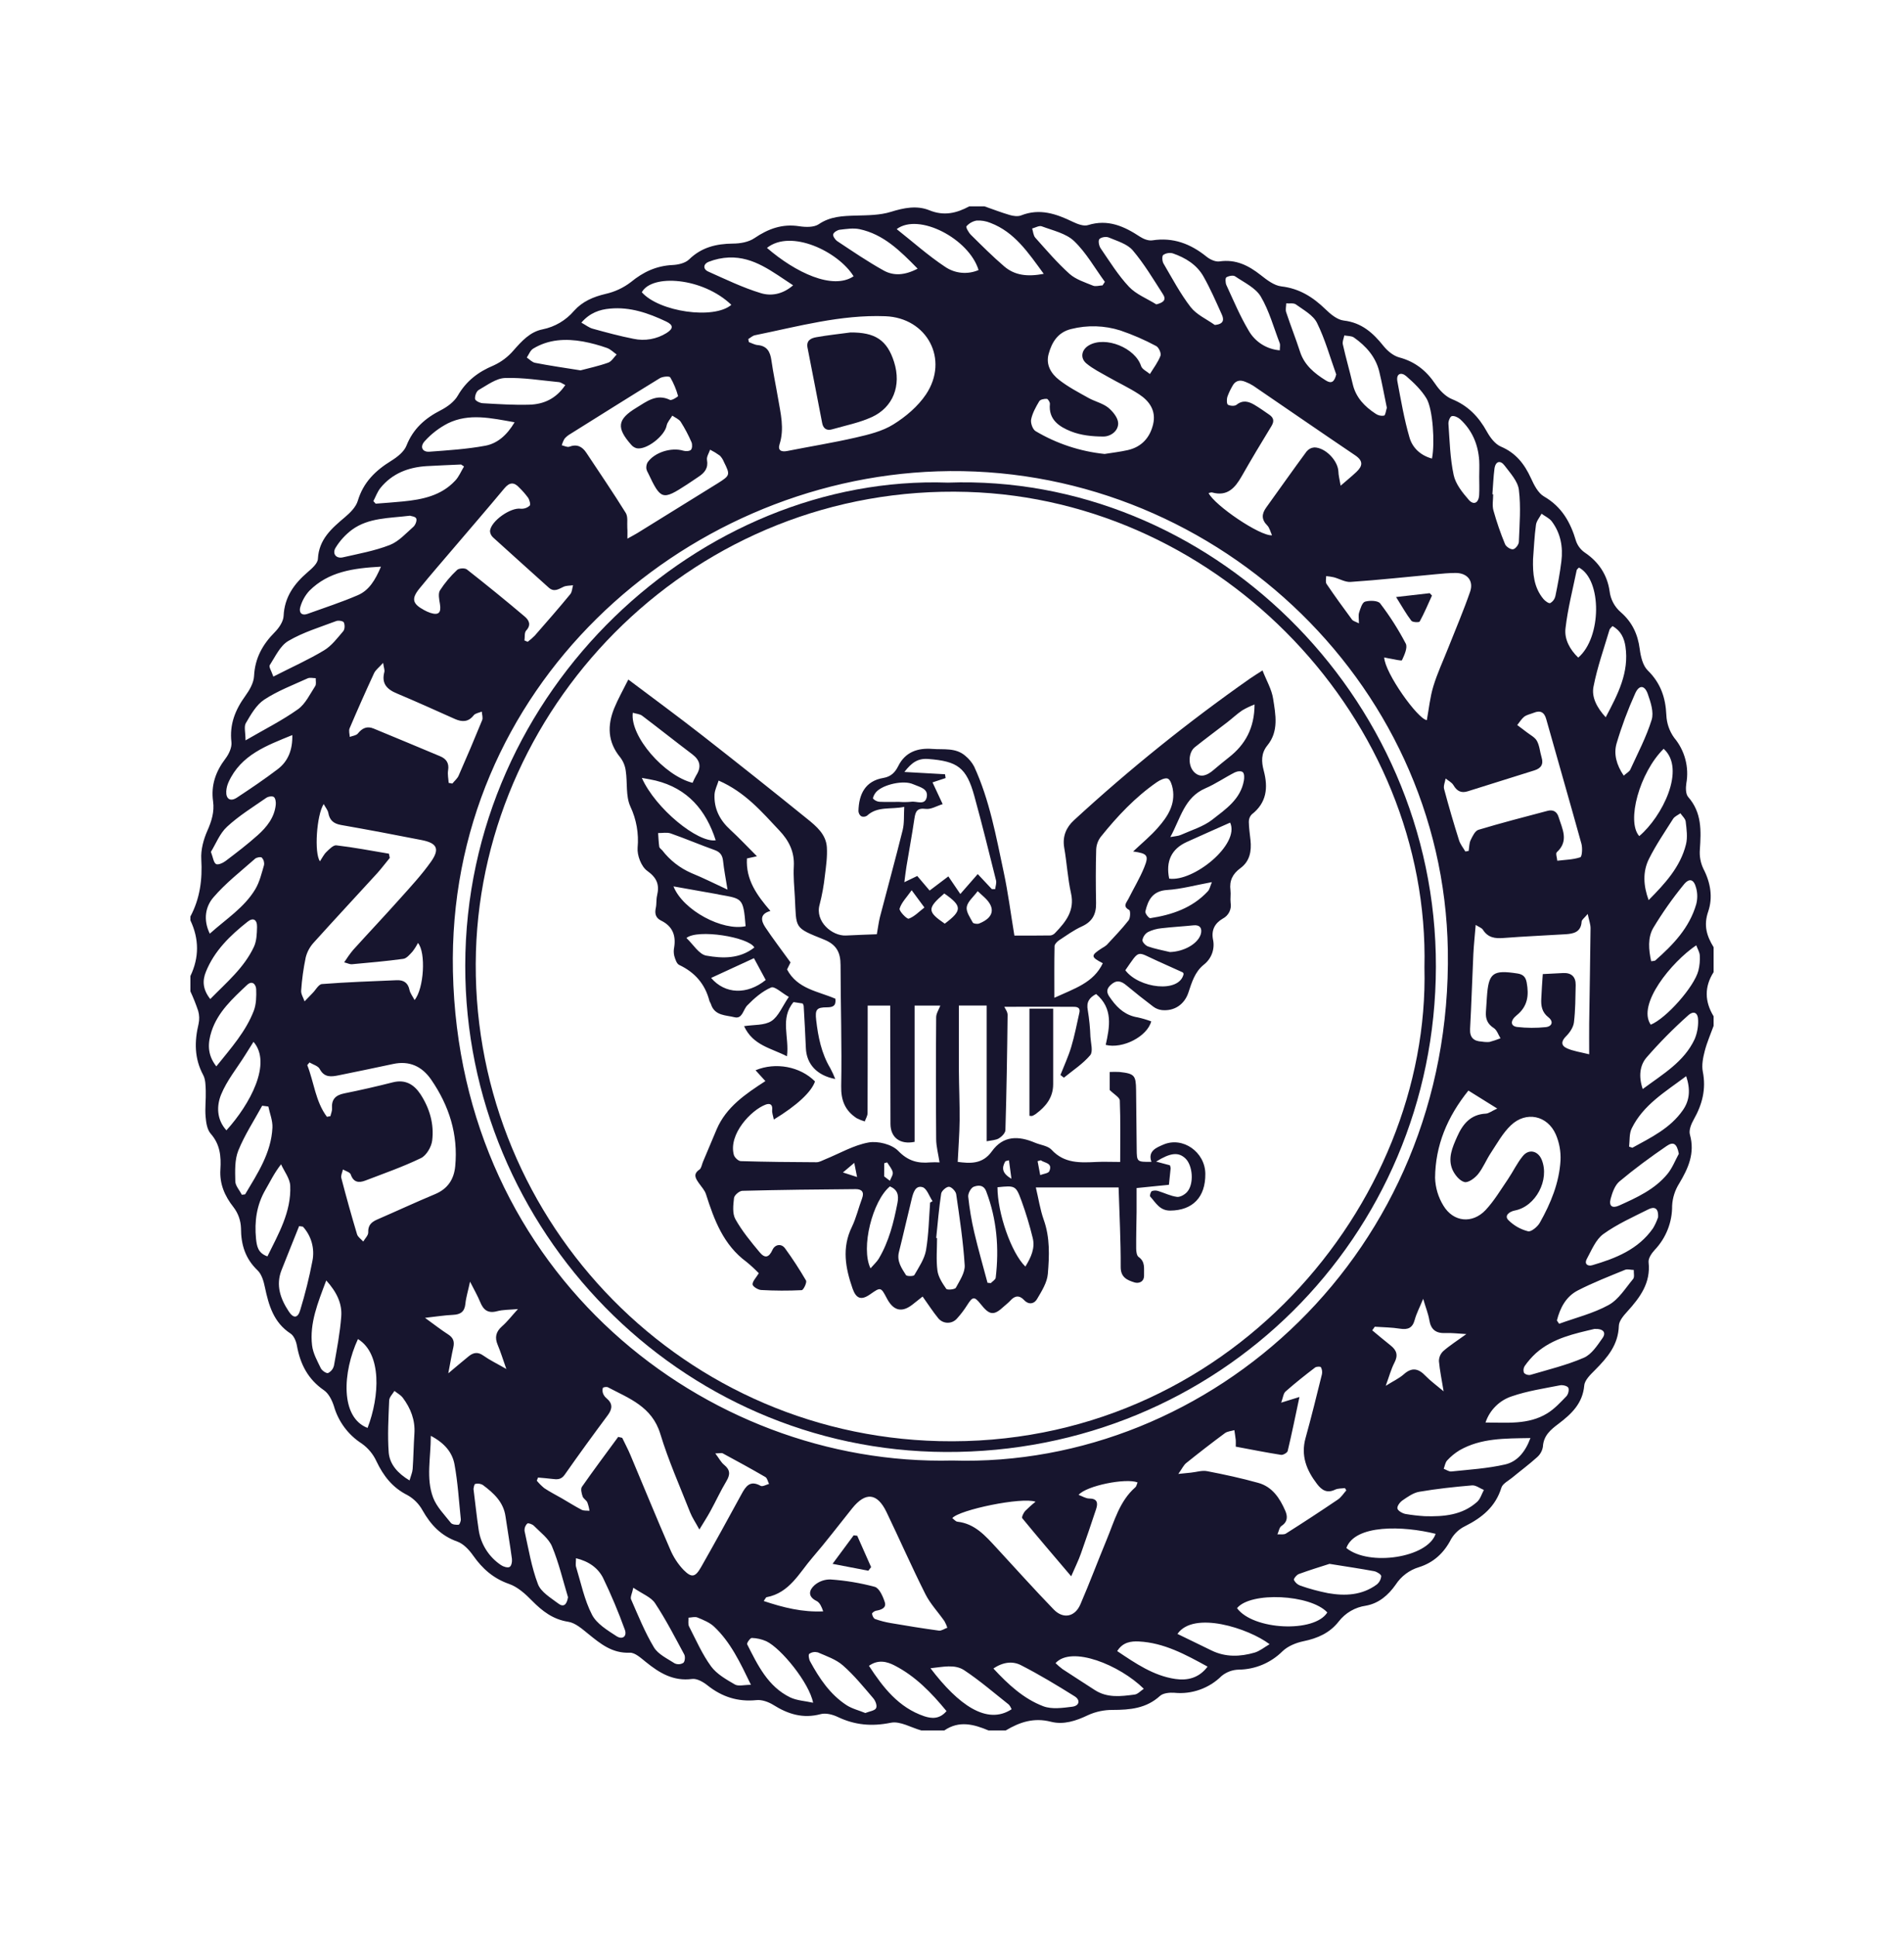
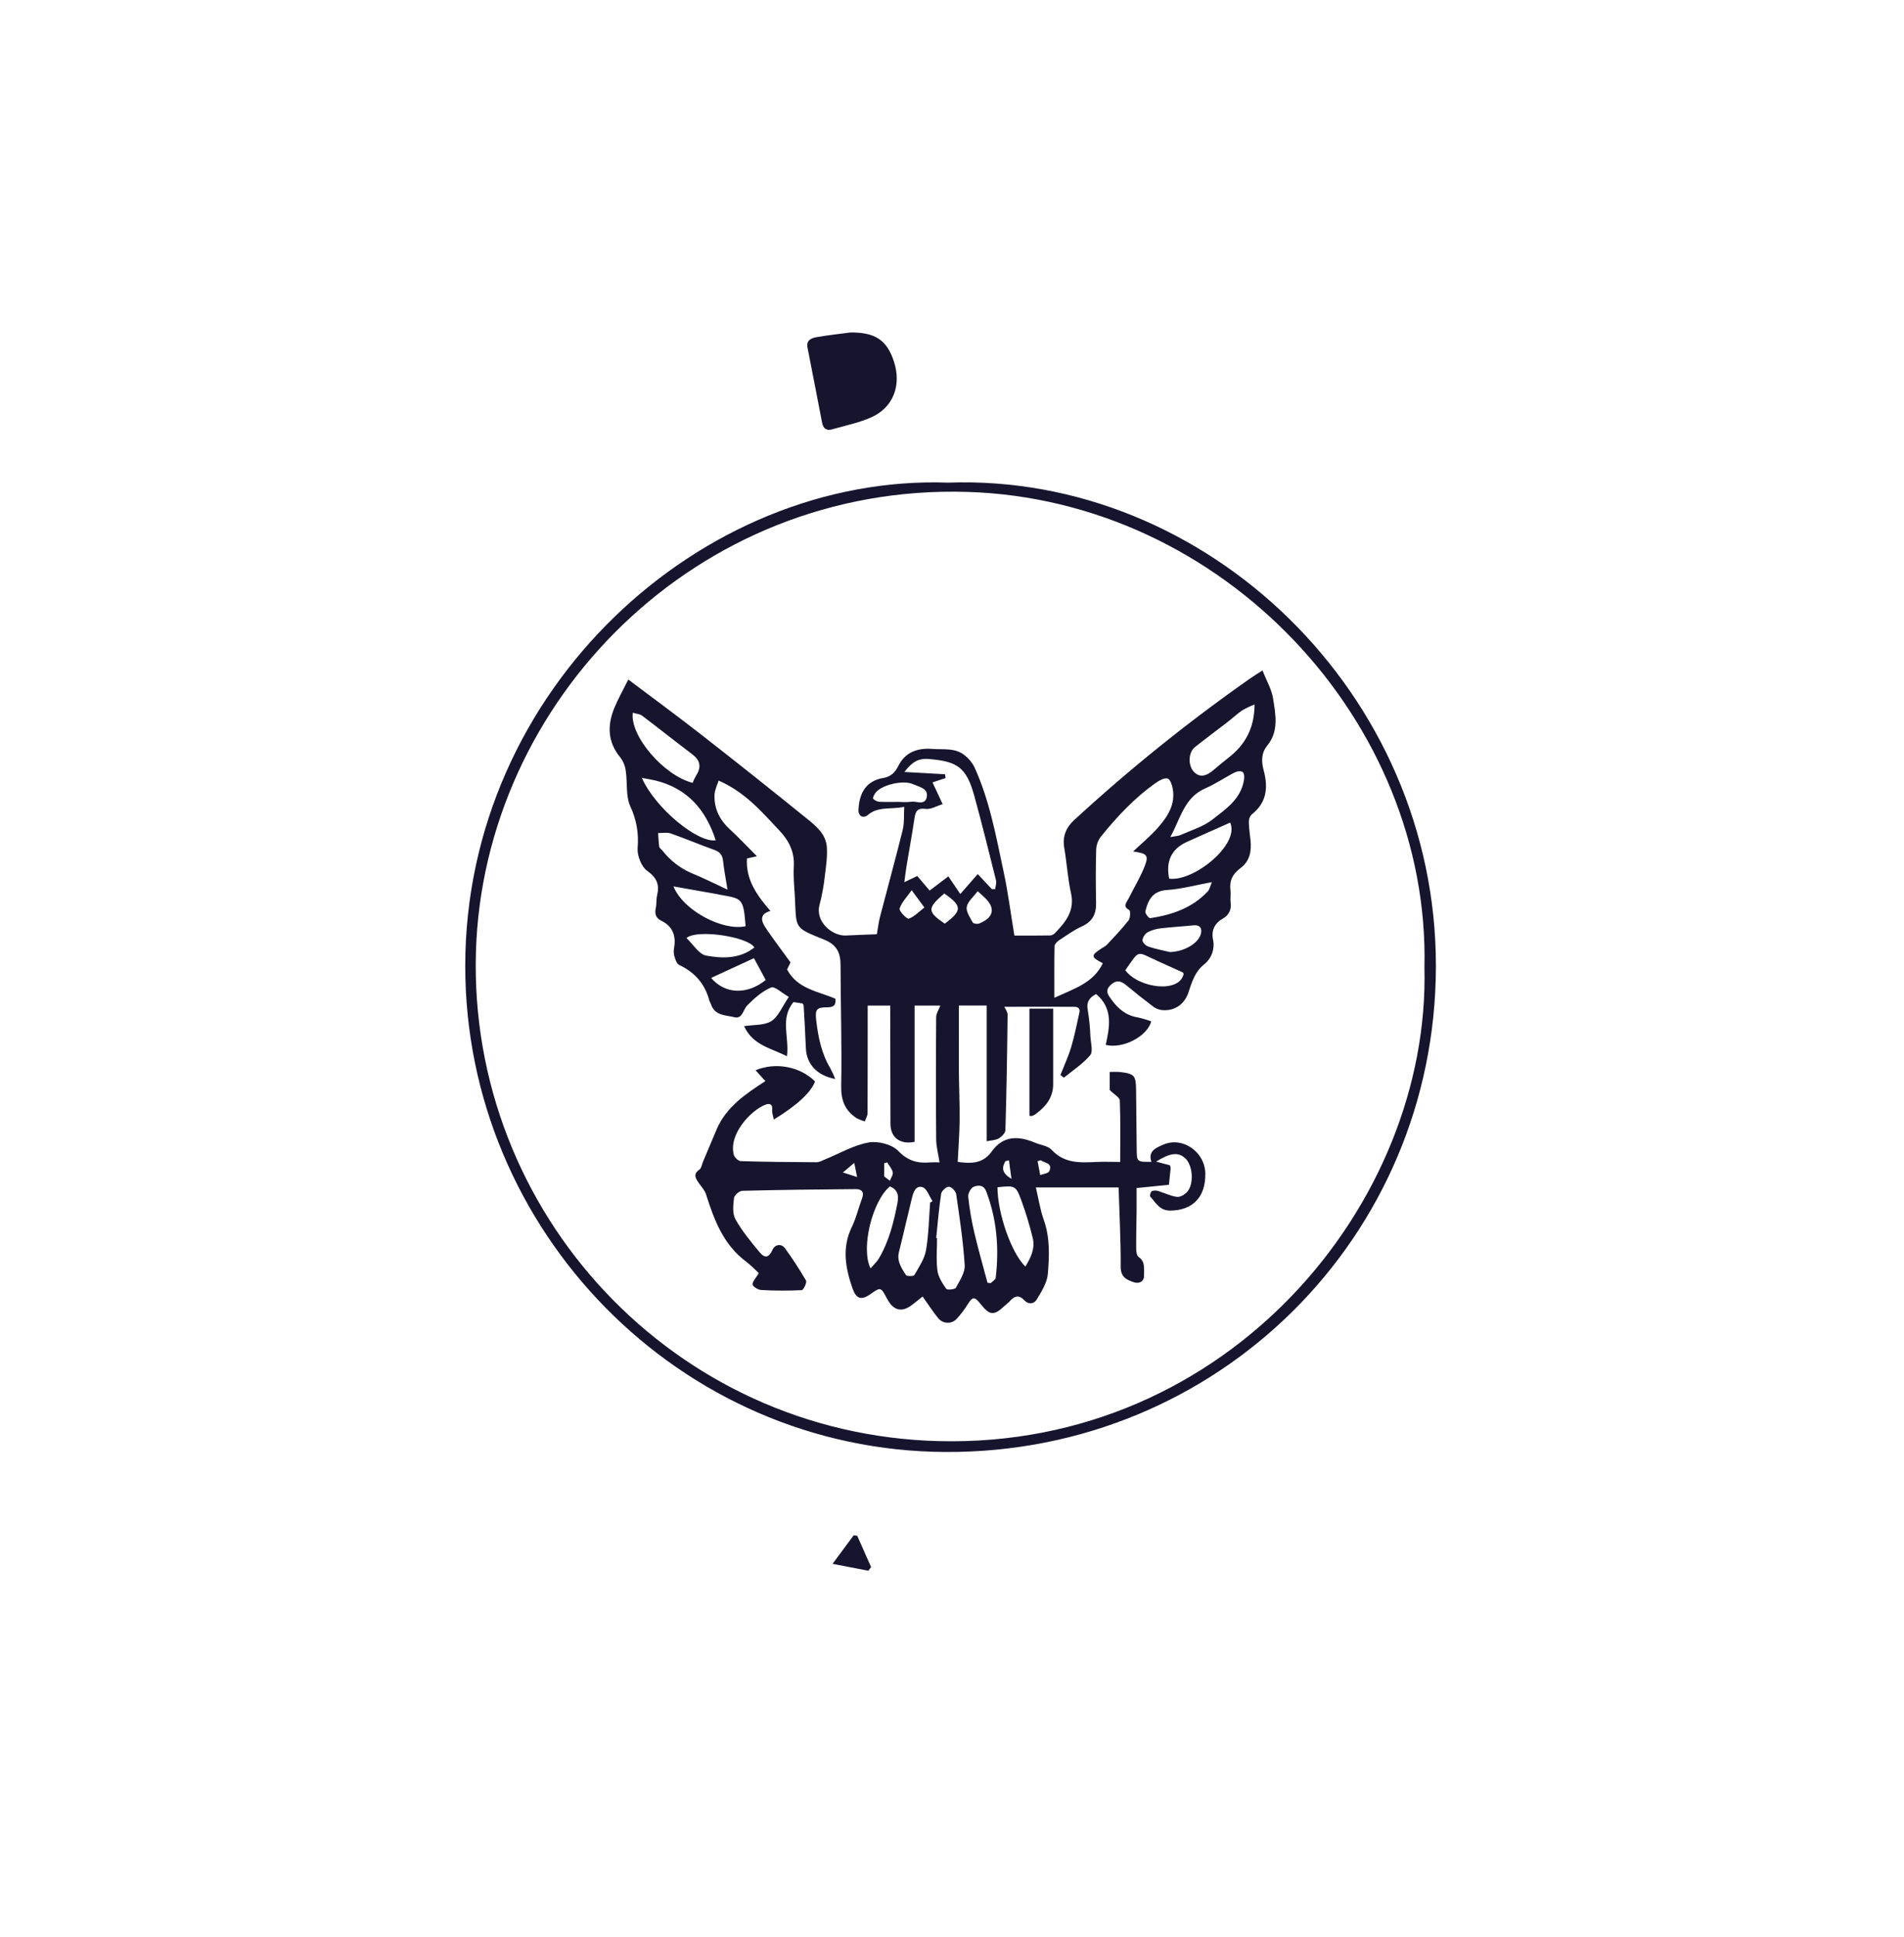
<svg xmlns="http://www.w3.org/2000/svg" width="60" height="61" viewBox="0 0 60 61" fill="none">
  <g id="Group 39858">
-     <path id="Vector" d="M30.543 6.5H31.026C31.291 6.592 31.552 6.694 31.82 6.772C31.932 6.805 32.075 6.825 32.177 6.785C32.759 6.554 33.279 6.732 33.801 6.984C33.949 7.054 34.148 7.134 34.285 7.09C34.914 6.894 35.424 7.126 35.928 7.458C36.037 7.529 36.192 7.589 36.313 7.57C36.97 7.468 37.518 7.678 38.021 8.084C38.129 8.172 38.3 8.252 38.427 8.234C38.945 8.158 39.345 8.362 39.731 8.666C39.924 8.818 40.151 8.994 40.378 9.02C40.946 9.086 41.373 9.356 41.769 9.74C41.929 9.896 42.14 10.072 42.345 10.096C42.91 10.162 43.268 10.485 43.599 10.899C43.723 11.054 43.908 11.207 44.093 11.257C44.592 11.39 44.946 11.673 45.23 12.094C45.359 12.286 45.547 12.486 45.753 12.57C46.262 12.776 46.597 13.127 46.855 13.593C46.958 13.779 47.113 13.987 47.295 14.065C47.769 14.266 48.04 14.615 48.245 15.063C48.342 15.276 48.469 15.53 48.657 15.638C49.218 15.962 49.492 16.453 49.666 17.044C49.718 17.192 49.816 17.319 49.946 17.407C50.382 17.701 50.649 18.109 50.722 18.616C50.752 18.876 50.879 19.116 51.079 19.286C51.43 19.592 51.611 19.972 51.671 20.434C51.702 20.673 51.767 20.962 51.925 21.116C52.331 21.514 52.486 21.971 52.511 22.521C52.521 22.779 52.607 23.028 52.758 23.237C52.923 23.434 53.043 23.665 53.109 23.914C53.175 24.162 53.186 24.422 53.14 24.676C53.119 24.815 53.119 25.012 53.201 25.104C53.633 25.597 53.607 26.168 53.567 26.761C53.551 26.968 53.589 27.177 53.679 27.365C53.906 27.802 53.981 28.267 53.83 28.709C53.678 29.151 53.785 29.483 54 29.833V30.619C53.705 31.082 53.718 31.545 54 32.009V32.311C53.905 32.575 53.79 32.833 53.721 33.102C53.667 33.313 53.619 33.548 53.66 33.753C53.769 34.303 53.643 34.785 53.375 35.259C53.295 35.4 53.214 35.598 53.254 35.737C53.417 36.321 53.203 36.795 52.916 37.275C52.783 37.486 52.706 37.726 52.693 37.975C52.698 38.493 52.501 38.993 52.143 39.369C52.047 39.472 51.938 39.633 51.951 39.755C52.023 40.408 51.683 40.863 51.282 41.306C51.164 41.435 51.018 41.604 51.014 41.758C50.996 42.363 50.651 42.76 50.261 43.153C50.123 43.292 49.94 43.464 49.924 43.636C49.874 44.205 49.519 44.536 49.11 44.846C48.864 45.03 48.641 45.216 48.621 45.565C48.601 45.694 48.535 45.812 48.436 45.898C48.185 46.125 47.911 46.327 47.65 46.543C47.529 46.642 47.351 46.73 47.312 46.858C47.127 47.458 46.702 47.8 46.171 48.067C45.986 48.156 45.833 48.298 45.729 48.474C45.503 48.915 45.174 49.217 44.712 49.361C44.412 49.452 44.154 49.646 43.983 49.908C43.752 50.239 43.449 50.501 43.044 50.573C42.703 50.621 42.394 50.801 42.184 51.074C41.903 51.433 41.519 51.601 41.078 51.692C40.844 51.74 40.586 51.845 40.417 52.006C40.05 52.373 39.555 52.581 39.037 52.587C38.839 52.591 38.647 52.662 38.493 52.789C38.3 52.981 38.066 53.127 37.81 53.218C37.553 53.31 37.279 53.343 37.008 53.316C36.858 53.305 36.656 53.324 36.555 53.414C36.122 53.81 35.61 53.855 35.063 53.856C34.795 53.854 34.529 53.91 34.285 54.021C33.907 54.203 33.514 54.33 33.12 54.229C32.582 54.09 32.136 54.238 31.694 54.502H31.15C30.686 54.307 30.223 54.183 29.759 54.502H29.032C28.71 54.413 28.364 54.2 28.072 54.26C27.476 54.381 26.944 54.336 26.403 54.079C26.241 54.001 26.022 53.945 25.859 53.989C25.304 54.137 24.831 53.989 24.369 53.698C24.217 53.604 24.011 53.529 23.84 53.547C23.252 53.607 22.751 53.445 22.294 53.082C22.16 52.975 21.963 52.861 21.81 52.881C21.221 52.959 20.782 52.694 20.356 52.349C20.203 52.228 20.013 52.047 19.847 52.054C19.294 52.078 18.925 51.776 18.539 51.462C18.347 51.308 18.134 51.115 17.908 51.08C17.424 51.005 17.09 50.745 16.764 50.415C16.558 50.204 16.314 49.983 16.045 49.889C15.549 49.717 15.203 49.41 14.91 48.994C14.783 48.813 14.604 48.621 14.407 48.552C13.894 48.37 13.573 48.025 13.315 47.57C13.204 47.369 13.04 47.203 12.84 47.091C12.368 46.855 12.083 46.486 11.864 46.027C11.761 45.802 11.601 45.608 11.399 45.466C10.971 45.191 10.659 44.77 10.521 44.282C10.461 44.1 10.358 43.89 10.209 43.788C9.706 43.442 9.462 42.967 9.357 42.386C9.333 42.248 9.263 42.072 9.156 42.002C8.622 41.653 8.469 41.115 8.348 40.544C8.309 40.356 8.247 40.136 8.118 40.013C7.729 39.641 7.595 39.206 7.594 38.683C7.587 38.444 7.506 38.214 7.361 38.025C7.077 37.666 6.916 37.284 6.945 36.832C6.971 36.418 6.936 36.043 6.64 35.707C6.526 35.578 6.494 35.354 6.479 35.169C6.456 34.9 6.493 34.625 6.484 34.355C6.478 34.188 6.478 33.999 6.403 33.859C6.122 33.336 6.125 32.803 6.258 32.246C6.287 32.112 6.283 31.972 6.245 31.839C6.175 31.63 6.093 31.424 6 31.224L6 30.741C6.28 30.156 6.276 29.572 6 28.988V28.867C6.302 28.3 6.381 27.701 6.343 27.062C6.325 26.767 6.412 26.444 6.533 26.169C6.667 25.867 6.76 25.571 6.715 25.241C6.643 24.732 6.798 24.297 7.106 23.892C7.214 23.75 7.312 23.54 7.293 23.375C7.228 22.813 7.414 22.355 7.734 21.914C7.865 21.733 7.995 21.506 8.006 21.293C8.034 20.73 8.274 20.3 8.658 19.912C8.792 19.777 8.929 19.577 8.937 19.4C8.965 18.802 9.269 18.387 9.697 18.019C9.83 17.905 10.011 17.747 10.018 17.602C10.05 16.982 10.455 16.64 10.876 16.284C11.039 16.146 11.217 15.968 11.275 15.774C11.449 15.191 11.832 14.819 12.33 14.513C12.518 14.396 12.732 14.23 12.808 14.037C13.02 13.502 13.397 13.172 13.891 12.92C14.097 12.814 14.314 12.655 14.426 12.461C14.692 12.001 15.068 11.713 15.551 11.512C15.795 11.401 16.011 11.238 16.185 11.034C16.443 10.741 16.704 10.452 17.095 10.374C17.483 10.297 17.834 10.09 18.09 9.789C18.357 9.492 18.695 9.35 19.08 9.258C19.372 9.193 19.645 9.066 19.882 8.884C20.273 8.563 20.686 8.372 21.193 8.347C21.374 8.339 21.596 8.287 21.716 8.17C22.109 7.788 22.569 7.678 23.094 7.672C23.323 7.672 23.59 7.626 23.772 7.502C24.209 7.205 24.653 7.042 25.188 7.126C25.386 7.156 25.646 7.164 25.796 7.065C26.164 6.813 26.559 6.802 26.976 6.79C27.345 6.78 27.731 6.78 28.076 6.672C28.488 6.544 28.892 6.465 29.282 6.621C29.743 6.811 30.14 6.717 30.543 6.5ZM30.011 46.001C38.148 46.247 45.784 39.461 45.625 29.922C45.482 21.389 38.102 14.557 29.535 14.846C21.46 15.118 14.081 21.688 14.273 30.599C14.478 40.149 22.244 46.192 30.011 46.001ZM23.58 10.679L23.599 10.775C23.69 10.807 23.78 10.86 23.873 10.868C24.175 10.895 24.27 11.079 24.309 11.349C24.365 11.746 24.45 12.14 24.517 12.536C24.599 13.02 24.724 13.499 24.565 13.995C24.505 14.184 24.619 14.242 24.807 14.205C25.526 14.062 26.252 13.946 26.965 13.782C27.373 13.688 27.804 13.585 28.151 13.368C28.541 13.127 28.925 12.801 29.179 12.424C29.917 11.322 29.219 10.009 27.899 9.96C26.496 9.906 25.151 10.282 23.794 10.558C23.716 10.572 23.651 10.637 23.58 10.679ZM19.483 45.257L19.608 45.287C19.694 45.469 19.789 45.643 19.865 45.825C20.283 46.817 20.69 47.814 21.119 48.8C21.22 49.04 21.363 49.26 21.542 49.448C21.798 49.704 21.91 49.677 22.092 49.359C22.525 48.599 22.947 47.832 23.366 47.062C23.502 46.811 23.636 46.611 23.97 46.798C24.03 46.831 24.145 46.762 24.234 46.738C24.197 46.663 24.179 46.556 24.119 46.521C23.677 46.264 23.228 46.019 22.777 45.776C22.736 45.754 22.672 45.776 22.54 45.776C22.661 45.933 22.721 46.059 22.822 46.139C23.017 46.3 23.013 46.449 22.887 46.657C22.706 46.959 22.56 47.279 22.391 47.587C22.293 47.769 22.181 47.939 22.039 48.174C21.918 47.95 21.814 47.801 21.749 47.637C21.425 46.814 21.064 46.005 20.807 45.159C20.546 44.303 19.826 44.045 19.156 43.694C19.115 43.673 19.007 43.69 18.997 43.716C18.98 43.777 18.984 43.843 19.009 43.902C19.033 43.958 19.071 44.006 19.118 44.044C19.311 44.206 19.3 44.37 19.158 44.566C18.695 45.188 18.238 45.815 17.794 46.449C17.682 46.608 17.556 46.6 17.402 46.58C17.249 46.56 17.1 46.551 16.954 46.537L16.916 46.636C16.987 46.723 17.067 46.802 17.154 46.873C17.33 46.989 17.516 47.085 17.701 47.19C17.91 47.311 18.115 47.441 18.329 47.553C18.399 47.588 18.493 47.575 18.576 47.584C18.563 47.493 18.54 47.404 18.508 47.318C18.475 47.248 18.383 47.202 18.36 47.132C18.328 47.037 18.292 46.896 18.337 46.83C18.709 46.297 19.099 45.778 19.483 45.254V45.257ZM12.256 26.888L12.283 27.021C12.15 27.182 12.025 27.349 11.885 27.505C11.22 28.233 10.546 28.956 9.887 29.687C9.765 29.82 9.678 29.98 9.634 30.155C9.562 30.499 9.514 30.848 9.49 31.199C9.481 31.309 9.559 31.425 9.598 31.539C9.685 31.449 9.771 31.358 9.859 31.269C9.947 31.18 10.04 31.002 10.145 30.994C10.931 30.933 11.713 30.906 12.497 30.873C12.717 30.863 12.859 30.95 12.905 31.183C12.928 31.287 13.003 31.38 13.064 31.497C13.361 31.14 13.427 29.998 13.171 29.699C13.122 29.795 13.064 29.887 12.998 29.972C12.914 30.062 12.816 30.185 12.709 30.2C12.171 30.274 11.629 30.32 11.088 30.37C11.028 30.376 10.96 30.34 10.846 30.31C10.932 30.176 11.024 30.047 11.124 29.924C11.616 29.38 12.121 28.846 12.611 28.297C12.946 27.923 13.29 27.552 13.579 27.144C13.867 26.736 13.771 26.555 13.293 26.46C12.446 26.292 11.597 26.133 10.743 25.983C10.511 25.941 10.387 25.834 10.346 25.603C10.33 25.514 10.259 25.434 10.2 25.324C9.975 25.675 9.897 26.877 10.083 27.127C10.155 27.02 10.204 26.912 10.287 26.833C10.378 26.745 10.505 26.612 10.601 26.625C11.157 26.69 11.706 26.796 12.256 26.888ZM24.067 50.426C24.687 50.634 25.287 50.782 25.941 50.752C25.892 50.607 25.833 50.475 25.734 50.426C25.441 50.283 25.497 50.08 25.667 49.928C25.807 49.807 25.986 49.743 26.171 49.747C26.642 49.779 27.11 49.857 27.566 49.979C27.709 50.019 27.824 50.281 27.882 50.462C27.941 50.644 27.771 50.704 27.607 50.732C27.558 50.739 27.477 50.799 27.481 50.827C27.488 50.888 27.528 50.974 27.575 50.992C27.735 51.049 27.9 51.092 28.067 51.12C28.573 51.207 29.079 51.289 29.587 51.358C29.671 51.369 29.764 51.297 29.853 51.267C29.83 51.195 29.799 51.126 29.762 51.06C29.564 50.776 29.317 50.516 29.164 50.214C28.735 49.361 28.35 48.485 27.936 47.624C27.644 47.02 27.277 46.981 26.854 47.507C26.432 48.032 26.037 48.555 25.603 49.057C25.184 49.541 24.881 50.17 24.156 50.306C24.135 50.31 24.122 50.35 24.067 50.426ZM19.771 16.965C19.916 16.884 20.003 16.841 20.085 16.79C20.931 16.266 21.777 15.742 22.624 15.218C23.009 14.976 23.014 14.954 22.814 14.553C22.785 14.478 22.741 14.409 22.685 14.351C22.587 14.28 22.484 14.217 22.377 14.163C22.341 14.271 22.262 14.386 22.279 14.485C22.325 14.739 22.208 14.887 22.019 15.012C21.894 15.095 21.77 15.182 21.643 15.264C20.876 15.763 20.824 15.748 20.424 14.901C20.397 14.859 20.378 14.812 20.368 14.763C20.361 14.697 20.373 14.629 20.403 14.569C20.62 14.247 21.155 14.081 21.532 14.195C21.608 14.218 21.73 14.213 21.774 14.167C21.817 14.121 21.82 13.993 21.79 13.925C21.694 13.704 21.581 13.49 21.452 13.287C21.396 13.2 21.276 13.155 21.186 13.091C21.125 13.195 21.029 13.294 21.007 13.406C20.947 13.727 20.378 14.178 20.066 14.119C19.999 14.102 19.94 14.065 19.895 14.013C19.416 13.473 19.451 13.207 20.058 12.84C20.379 12.646 20.687 12.39 21.113 12.595C21.169 12.622 21.373 12.488 21.368 12.474C21.312 12.268 21.229 12.07 21.121 11.885C21.091 11.84 20.879 11.859 20.791 11.913C19.848 12.491 18.912 13.081 17.976 13.666C17.905 13.706 17.843 13.757 17.79 13.818C17.752 13.883 17.723 13.952 17.703 14.025C17.782 14.042 17.875 14.093 17.939 14.07C18.181 13.979 18.347 14.063 18.479 14.263C18.895 14.892 19.321 15.514 19.719 16.155C19.794 16.276 19.758 16.47 19.768 16.631C19.776 16.722 19.771 16.812 19.771 16.965ZM10.302 35.175L10.413 35.154C10.43 35.072 10.469 34.99 10.463 34.912C10.442 34.627 10.573 34.493 10.847 34.438C11.359 34.335 11.868 34.219 12.376 34.09C12.77 33.99 13.041 34.151 13.249 34.462C13.539 34.906 13.684 35.403 13.619 35.925C13.594 36.125 13.437 36.392 13.267 36.475C12.699 36.75 12.099 36.959 11.508 37.185C11.309 37.26 11.138 37.245 11.053 36.991C11.029 36.919 10.892 36.885 10.807 36.834C10.788 36.924 10.735 37.023 10.756 37.103C10.91 37.696 11.075 38.287 11.251 38.874C11.277 38.962 11.38 39.028 11.447 39.104C11.503 39.007 11.608 38.908 11.604 38.814C11.594 38.588 11.707 38.489 11.887 38.41C12.496 38.146 13.096 37.867 13.71 37.611C14.109 37.444 14.305 37.145 14.345 36.735C14.442 35.73 14.153 34.826 13.588 34.005C13.299 33.586 12.9 33.4 12.385 33.512C11.815 33.633 11.245 33.753 10.673 33.868C10.444 33.914 10.222 33.948 10.076 33.671C10.025 33.572 9.865 33.53 9.753 33.463L9.683 33.547C9.895 34.087 9.942 34.695 10.302 35.175ZM48.617 30.68C48.841 30.669 49.05 30.656 49.259 30.647C49.522 30.635 49.658 30.768 49.654 31.026C49.645 31.418 49.646 31.812 49.599 32.201C49.58 32.355 49.469 32.521 49.354 32.635C49.195 32.792 49.186 32.929 49.373 33.015C49.571 33.106 49.796 33.136 50.079 33.206C50.079 32.83 50.076 32.541 50.079 32.251C50.093 31.245 50.112 30.239 50.122 29.233C50.122 29.112 50.076 28.991 50.032 28.786C49.926 28.916 49.845 28.968 49.841 29.028C49.821 29.358 49.59 29.409 49.336 29.425C48.683 29.466 48.03 29.492 47.378 29.543C47.108 29.565 46.887 29.531 46.73 29.283C46.695 29.226 46.609 29.2 46.503 29.131C46.475 29.475 46.443 29.764 46.429 30.053C46.392 30.838 46.369 31.621 46.326 32.405C46.312 32.678 46.439 32.794 46.694 32.806C46.774 32.82 46.855 32.824 46.936 32.818C47.054 32.786 47.171 32.748 47.285 32.702C47.216 32.592 47.172 32.442 47.072 32.379C46.873 32.252 46.81 32.089 46.825 31.872C46.835 31.722 46.844 31.57 46.855 31.42C46.906 30.641 47.036 30.541 47.818 30.661C48 30.689 48.078 30.773 48.11 30.946C48.184 31.348 48.144 31.696 47.795 31.977C47.58 32.151 47.601 32.321 47.811 32.346C48.109 32.38 48.41 32.382 48.709 32.351C48.908 32.33 48.967 32.176 48.792 32.039C48.589 31.88 48.556 31.676 48.57 31.448C48.581 31.202 48.598 30.953 48.617 30.68ZM43.62 20.706C43.639 21.194 44.677 22.649 44.963 22.682C45.029 22.323 45.064 21.957 45.168 21.617C45.293 21.204 45.478 20.811 45.637 20.408C45.869 19.819 46.12 19.237 46.326 18.64C46.447 18.294 46.237 18.045 45.869 18.046C45.658 18.046 45.446 18.067 45.236 18.087C44.346 18.169 43.455 18.268 42.563 18.328C42.391 18.341 42.211 18.229 42.033 18.182C41.953 18.165 41.873 18.152 41.791 18.145C41.791 18.227 41.764 18.332 41.802 18.39C42.061 18.772 42.332 19.145 42.606 19.516C42.64 19.562 42.715 19.577 42.823 19.633C42.823 19.484 42.801 19.381 42.829 19.294C42.87 19.167 42.925 18.977 43.015 18.95C43.162 18.907 43.422 18.913 43.492 19.005C43.797 19.403 44.067 19.827 44.299 20.271C44.364 20.396 44.256 20.629 44.181 20.792C44.165 20.825 43.944 20.765 43.818 20.746C43.758 20.738 43.702 20.723 43.62 20.706ZM33.756 49.647C33.204 48.998 32.703 48.414 32.215 47.819C32.188 47.788 32.251 47.653 32.303 47.593C32.407 47.489 32.517 47.39 32.633 47.299C32.209 47.142 30.229 47.552 30.009 47.815C30.064 47.855 30.114 47.922 30.172 47.928C30.722 47.989 31.054 48.375 31.397 48.745C31.998 49.394 32.588 50.056 33.204 50.691C33.506 51.003 33.875 50.928 34.046 50.531C34.337 49.857 34.594 49.17 34.875 48.492C35.117 47.911 35.276 47.283 35.777 46.844C35.816 46.81 35.824 46.742 35.847 46.69C35.479 46.546 34.236 46.793 33.989 47.083C34.11 47.127 34.215 47.196 34.32 47.197C34.58 47.197 34.606 47.335 34.541 47.532C34.385 47.999 34.229 48.466 34.063 48.929C33.989 49.142 33.886 49.346 33.756 49.647ZM46.273 34.349C45.604 35.181 45.233 36.078 45.223 37.095C45.232 37.405 45.322 37.707 45.485 37.972C45.798 38.493 46.396 38.554 46.815 38.112C47.086 37.822 47.293 37.471 47.519 37.141C47.683 36.899 47.807 36.63 47.991 36.408C48.183 36.175 48.469 36.248 48.584 36.529C48.84 37.162 48.394 38 47.737 38.126C47.57 38.158 47.399 38.282 47.526 38.422C47.698 38.597 47.915 38.721 48.153 38.781C48.251 38.806 48.456 38.635 48.526 38.507C48.869 37.899 49.135 37.253 49.176 36.549C49.189 36.27 49.139 35.991 49.029 35.734C48.766 35.13 48.09 34.987 47.613 35.442C47.357 35.684 47.178 36.014 46.979 36.314C46.835 36.531 46.737 36.783 46.576 36.983C46.474 37.108 46.267 37.26 46.149 37.23C45.999 37.193 45.846 37.006 45.774 36.847C45.614 36.484 45.769 36.138 45.917 35.804C46.093 35.406 46.34 35.099 46.823 35.075C46.911 35.071 46.995 35.001 47.182 34.915L46.273 34.349ZM34.809 14.298C35.044 14.26 35.293 14.232 35.538 14.177C35.974 14.078 36.238 13.785 36.338 13.362C36.437 12.939 36.225 12.633 35.893 12.417C35.583 12.214 35.243 12.057 34.921 11.873C34.687 11.739 34.438 11.617 34.234 11.446C34.031 11.276 34.079 11.011 34.319 10.874C34.841 10.576 35.775 10.959 35.958 11.528C35.991 11.631 36.139 11.697 36.237 11.78C36.352 11.591 36.492 11.41 36.57 11.205C36.6 11.128 36.515 10.94 36.434 10.899C36.072 10.705 35.693 10.54 35.304 10.408C34.802 10.249 34.265 10.234 33.755 10.363C33.337 10.465 33.147 10.776 33.045 11.149C32.95 11.494 33.127 11.773 33.379 11.968C33.661 12.188 33.983 12.356 34.3 12.533C34.501 12.645 34.742 12.699 34.918 12.835C35.066 12.956 35.23 13.155 35.236 13.325C35.245 13.576 34.997 13.752 34.765 13.749C34.423 13.749 34.06 13.711 33.747 13.586C33.389 13.443 33.036 13.223 33.085 12.723C33.091 12.67 33.025 12.564 32.986 12.562C32.906 12.558 32.782 12.582 32.749 12.638C32.642 12.819 32.535 13.009 32.494 13.209C32.471 13.322 32.541 13.523 32.634 13.579C33.298 13.974 34.041 14.219 34.809 14.298ZM37.132 46.423L37.533 46.382C37.702 46.365 37.879 46.305 38.038 46.336C38.581 46.44 39.12 46.557 39.651 46.705C40.093 46.826 40.331 47.188 40.503 47.585C40.577 47.755 40.584 47.931 40.382 48.062C40.313 48.108 40.297 48.236 40.255 48.326C40.346 48.32 40.456 48.344 40.523 48.301C41.074 47.953 41.62 47.595 42.161 47.229C42.266 47.158 42.339 47.038 42.426 46.941C42.412 46.917 42.397 46.894 42.382 46.869C42.279 46.884 42.164 46.875 42.074 46.918C41.821 47.039 41.657 46.94 41.505 46.742C41.172 46.308 40.985 45.848 41.143 45.286C41.328 44.621 41.492 43.951 41.658 43.282C41.673 43.207 41.661 43.129 41.625 43.062C41.61 43.036 41.486 43.039 41.443 43.071C41.126 43.312 40.811 43.563 40.511 43.827C40.442 43.887 40.433 44.017 40.373 44.178L40.949 44C40.818 44.614 40.708 45.16 40.578 45.702C40.564 45.757 40.435 45.83 40.372 45.823C39.889 45.747 39.414 45.652 38.942 45.564C38.942 45.457 38.946 45.407 38.942 45.357C38.93 45.252 38.913 45.149 38.898 45.044C38.798 45.075 38.68 45.08 38.601 45.138C38.189 45.443 37.784 45.756 37.385 46.077C37.301 46.142 37.253 46.253 37.132 46.423ZM46.177 26.819L46.281 26.801C46.3 26.688 46.296 26.564 46.342 26.464C46.402 26.34 46.482 26.168 46.589 26.136C47.309 25.919 48.04 25.731 48.765 25.539C48.935 25.494 49.061 25.555 49.115 25.732C49.231 26.108 49.45 26.485 49.058 26.843C49.017 26.881 49.067 27.019 49.074 27.11C49.316 27.08 49.571 27.077 49.799 27.001C49.855 26.982 49.873 26.71 49.835 26.575C49.472 25.268 49.096 23.966 48.729 22.661C48.669 22.436 48.548 22.362 48.332 22.45C48.229 22.492 48.112 22.511 48.029 22.576C47.947 22.642 47.883 22.748 47.812 22.837C47.909 22.91 48.008 22.981 48.103 23.056C48.218 23.146 48.368 23.219 48.433 23.337C48.517 23.49 48.527 23.683 48.58 23.856C48.647 24.076 48.559 24.2 48.35 24.265C47.65 24.483 46.951 24.702 46.252 24.923C46.047 24.988 45.912 24.917 45.803 24.732C45.752 24.643 45.64 24.589 45.555 24.52C45.537 24.63 45.481 24.751 45.507 24.849C45.652 25.393 45.809 25.931 45.979 26.468C46.018 26.593 46.11 26.703 46.177 26.819ZM42.248 15.297C42.464 15.109 42.611 14.991 42.745 14.863C42.942 14.677 42.966 14.517 42.705 14.341C41.63 13.616 40.564 12.88 39.494 12.15C39.418 12.102 39.337 12.061 39.252 12.029C39.066 11.948 38.919 11.988 38.826 12.178C38.766 12.283 38.715 12.392 38.675 12.506C38.654 12.582 38.656 12.724 38.696 12.748C38.77 12.787 38.91 12.797 38.968 12.748C39.166 12.59 39.346 12.644 39.526 12.748C39.69 12.845 39.846 12.956 40.002 13.064C40.14 13.16 40.159 13.269 40.066 13.421C39.746 13.944 39.431 14.47 39.128 15.002C38.919 15.369 38.675 15.644 38.198 15.511C38.167 15.502 38.126 15.522 38.086 15.53C38.275 15.916 39.705 16.89 40.085 16.86C40.031 16.744 40.006 16.618 39.931 16.546C39.746 16.358 39.759 16.183 39.903 15.983C40.326 15.396 40.742 14.805 41.172 14.222C41.202 14.185 41.24 14.154 41.282 14.132C41.324 14.109 41.37 14.096 41.418 14.092C41.767 14.097 42.157 14.503 42.176 14.846C42.178 14.966 42.21 15.079 42.247 15.297H42.248ZM16.527 20.172L16.629 20.214C16.707 20.155 16.782 20.091 16.851 20.021C17.228 19.59 17.607 19.158 17.969 18.717C18.03 18.646 18.03 18.529 18.058 18.433C17.956 18.448 17.844 18.441 17.756 18.483C17.599 18.557 17.458 18.658 17.29 18.506C16.708 17.98 16.122 17.459 15.542 16.931C15.483 16.879 15.446 16.806 15.441 16.728C15.465 16.41 16.099 15.972 16.411 16.023C16.463 16.026 16.514 16.02 16.563 16.003C16.612 15.986 16.656 15.959 16.694 15.924C16.727 15.892 16.686 15.743 16.641 15.676C16.558 15.563 16.465 15.457 16.364 15.358C16.201 15.181 16.059 15.184 15.896 15.379C15.375 16.005 14.841 16.622 14.312 17.243C13.947 17.672 13.576 18.097 13.22 18.534C12.955 18.86 12.996 19.017 13.368 19.217C13.43 19.251 13.494 19.28 13.561 19.303C13.825 19.387 13.909 19.299 13.863 19.02C13.84 18.88 13.803 18.699 13.863 18.597C14.016 18.361 14.197 18.145 14.403 17.952C14.463 17.896 14.644 17.884 14.711 17.934C15.328 18.418 15.936 18.912 16.534 19.418C16.665 19.528 16.751 19.678 16.581 19.86C16.521 19.924 16.543 20.066 16.527 20.172ZM14.138 24.657L14.255 24.679C14.322 24.596 14.411 24.524 14.452 24.431C14.707 23.852 14.955 23.269 15.194 22.683C15.225 22.608 15.188 22.502 15.182 22.413C15.095 22.45 14.979 22.464 14.928 22.529C14.757 22.746 14.562 22.745 14.337 22.646C13.733 22.377 13.128 22.102 12.515 21.845C12.194 21.713 12.015 21.532 12.112 21.164C12.127 21.104 12.096 21.035 12.073 20.878C11.943 21.023 11.836 21.1 11.788 21.203C11.522 21.778 11.265 22.356 11.017 22.939C10.985 23.014 11.017 23.12 11.023 23.21C11.11 23.176 11.227 23.166 11.277 23.103C11.416 22.929 11.571 22.861 11.777 22.948C12.474 23.236 13.17 23.525 13.865 23.817C14.066 23.9 14.159 24.036 14.12 24.267C14.1 24.393 14.131 24.526 14.138 24.657ZM14.127 43.254C14.375 43.047 14.571 42.878 14.771 42.717C14.915 42.6 15.056 42.571 15.23 42.695C15.434 42.84 15.664 42.95 15.956 43.118C15.847 42.81 15.777 42.581 15.685 42.362C15.585 42.126 15.624 41.947 15.82 41.774C15.988 41.627 16.126 41.445 16.322 41.23C16.056 41.255 15.853 41.248 15.665 41.298C15.38 41.374 15.235 41.263 15.133 41.012C15.052 40.813 14.944 40.628 14.812 40.367C14.752 40.656 14.686 40.857 14.666 41.062C14.641 41.315 14.514 41.402 14.275 41.413C14.006 41.425 13.738 41.469 13.393 41.507C13.686 41.718 13.898 41.886 14.125 42.031C14.285 42.134 14.326 42.256 14.286 42.435C14.229 42.686 14.187 42.94 14.127 43.254ZM44.848 40.908C44.737 41.18 44.636 41.368 44.582 41.568C44.512 41.829 44.366 41.888 44.115 41.848C43.863 41.807 43.587 41.805 43.323 41.787L43.243 41.901C43.435 42.06 43.626 42.221 43.821 42.376C44.016 42.53 44.063 42.687 43.942 42.919C43.835 43.127 43.774 43.359 43.668 43.648C43.904 43.5 44.091 43.414 44.237 43.285C44.499 43.051 44.704 43.104 44.926 43.338C45.079 43.496 45.261 43.627 45.492 43.821C45.431 43.445 45.371 43.161 45.345 42.873C45.344 42.815 45.356 42.757 45.378 42.703C45.401 42.649 45.434 42.6 45.476 42.559C45.681 42.378 45.914 42.232 46.209 42.018C45.926 42.002 45.738 41.977 45.553 41.986C45.255 41.999 45.091 41.882 45.042 41.579C45.009 41.38 44.93 41.191 44.848 40.908ZM16.216 13.3C15.465 13.166 14.78 13.01 14.117 13.332C13.842 13.473 13.595 13.662 13.388 13.891C13.221 14.069 13.307 14.243 13.532 14.227C14.122 14.183 14.717 14.146 15.297 14.038C15.672 13.967 15.974 13.709 16.216 13.3ZM14.62 14.69L14.529 14.63C14.166 14.647 13.807 14.66 13.446 14.681C12.871 14.716 12.363 14.909 11.99 15.367C11.893 15.488 11.839 15.643 11.766 15.783L11.838 15.864C12.124 15.841 12.411 15.823 12.697 15.794C13.305 15.734 13.898 15.616 14.34 15.143C14.463 15.017 14.53 14.842 14.622 14.693L14.62 14.69ZM17.811 12.126C17.723 12.084 17.672 12.041 17.619 12.036C17.05 11.982 16.48 11.886 15.913 11.906C15.631 11.916 15.349 12.133 15.083 12.284C15.011 12.326 14.958 12.477 14.971 12.567C14.98 12.624 15.124 12.696 15.213 12.7C15.704 12.728 16.197 12.761 16.688 12.746C17.132 12.732 17.524 12.559 17.813 12.129L17.811 12.126ZM14.921 46.895C14.981 47.358 15.021 47.768 15.083 48.176C15.115 48.402 15.194 48.617 15.316 48.81C15.437 49.003 15.598 49.167 15.787 49.294C15.86 49.345 15.991 49.385 16.055 49.355C16.119 49.324 16.143 49.183 16.132 49.097C16.072 48.648 15.994 48.203 15.929 47.755C15.864 47.307 15.559 47.029 15.226 46.779C15.191 46.755 15.15 46.739 15.107 46.732C15.065 46.725 15.021 46.727 14.979 46.737C14.937 46.747 14.929 46.868 14.921 46.895ZM44.891 47.754C45.507 47.773 46.083 47.72 46.55 47.301C46.65 47.21 46.692 47.054 46.761 46.928C46.636 46.877 46.508 46.774 46.388 46.784C45.831 46.831 45.275 46.891 44.724 46.985C44.536 47.017 44.358 47.146 44.194 47.258C44.115 47.312 44.02 47.439 44.037 47.513C44.053 47.586 44.191 47.663 44.287 47.684C44.487 47.718 44.689 47.741 44.891 47.754ZM47.029 15.568H47.054C47.054 15.738 47.018 15.918 47.062 16.077C47.163 16.438 47.285 16.793 47.428 17.139C47.461 17.22 47.606 17.313 47.682 17.3C47.758 17.287 47.863 17.149 47.863 17.062C47.884 16.518 47.931 15.963 47.863 15.425C47.83 15.157 47.594 14.903 47.416 14.667C47.282 14.486 47.129 14.522 47.095 14.759C47.06 15.024 47.051 15.297 47.029 15.568ZM43.704 12.847C43.623 12.46 43.555 12.074 43.462 11.694C43.347 11.233 43.044 10.897 42.666 10.63C42.588 10.576 42.466 10.585 42.363 10.565C42.346 10.658 42.296 10.759 42.316 10.844C42.41 11.267 42.531 11.68 42.629 12.101C42.727 12.521 43.004 12.805 43.348 13.03C43.426 13.085 43.522 13.107 43.615 13.091C43.661 13.076 43.672 12.939 43.702 12.847H43.704ZM38.281 10.235C38.57 10.21 38.575 10.065 38.501 9.903C38.32 9.501 38.142 9.094 37.926 8.711C37.715 8.337 37.358 8.118 36.958 7.98C36.907 7.966 36.854 7.964 36.802 7.973C36.75 7.981 36.7 8.001 36.656 8.031C36.614 8.062 36.622 8.225 36.663 8.296C36.937 8.763 37.192 9.247 37.521 9.673C37.707 9.912 38.022 10.051 38.281 10.235ZM48.31 17.613C48.299 18.065 48.333 18.502 48.639 18.868C48.691 18.929 48.806 19.014 48.851 18.995C48.892 18.972 48.928 18.94 48.956 18.902C48.984 18.865 49.003 18.822 49.014 18.776C49.089 18.413 49.158 18.047 49.203 17.679C49.259 17.227 49.18 16.794 48.901 16.422C48.824 16.32 48.688 16.261 48.578 16.18C48.518 16.297 48.418 16.409 48.402 16.532C48.353 16.891 48.338 17.253 48.31 17.613ZM11.28 42.175C10.797 43.215 10.714 44.642 11.583 44.974C11.967 43.974 12.034 42.638 11.28 42.175ZM51.953 28.35C52.463 27.834 52.951 27.311 53.129 26.597C53.186 26.371 53.148 26.116 53.121 25.878C53.111 25.785 53.012 25.702 52.954 25.615C52.876 25.672 52.772 25.714 52.724 25.79C52.461 26.206 52.18 26.616 51.962 27.054C51.761 27.459 51.787 27.899 51.953 28.35ZM12.005 17.848C11.132 17.895 10.352 18.003 9.748 18.608C9.614 18.754 9.517 18.929 9.463 19.12C9.417 19.27 9.486 19.409 9.697 19.332C10.225 19.14 10.761 18.969 11.276 18.746C11.631 18.594 11.826 18.268 12.005 17.848ZM41.827 50.786C41.296 50.215 39.409 50.125 38.982 50.651C39.489 51.344 41.424 51.436 41.827 50.786ZM9.547 38.635L9.426 38.618C9.244 39.078 9.054 39.538 8.873 40.001C8.683 40.481 8.838 40.908 9.101 41.307C9.25 41.535 9.389 41.52 9.463 41.255C9.618 40.748 9.746 40.233 9.846 39.711C9.884 39.521 9.876 39.324 9.824 39.137C9.772 38.95 9.676 38.778 9.545 38.634L9.547 38.635ZM12.917 16.243C12.252 16.324 11.618 16.304 11.096 16.682C10.889 16.836 10.713 17.028 10.578 17.247C10.46 17.437 10.591 17.602 10.802 17.555C11.299 17.441 11.809 17.35 12.281 17.166C12.564 17.057 12.792 16.798 13.029 16.59C13.09 16.535 13.145 16.396 13.117 16.331C13.09 16.266 12.952 16.257 12.916 16.242L12.917 16.243ZM6.626 31.466C7.144 30.937 7.694 30.479 8.002 29.82C8.087 29.639 8.095 29.41 8.1 29.201C8.106 28.963 7.979 28.889 7.803 29.03C7.255 29.463 6.755 29.944 6.488 30.609C6.378 30.88 6.381 31.155 6.626 31.466ZM51.766 34.301C52.409 33.824 53.069 33.445 53.403 32.729C53.48 32.545 53.517 32.346 53.513 32.147C53.513 31.894 53.376 31.817 53.192 31.986C52.729 32.399 52.292 32.841 51.885 33.309C51.677 33.552 51.63 33.901 51.766 34.298V34.301ZM32.891 8.625C32.396 7.948 31.972 7.312 31.215 7.022C31.076 6.964 30.925 6.938 30.775 6.947C30.651 6.969 30.538 7.033 30.455 7.128C30.43 7.155 30.522 7.324 30.594 7.395C30.937 7.734 31.279 8.077 31.645 8.39C31.978 8.676 32.379 8.722 32.891 8.625ZM7.737 23.319C8.347 22.965 8.895 22.69 9.389 22.339C9.625 22.171 9.767 21.864 9.933 21.609C9.973 21.549 9.946 21.445 9.95 21.36C9.865 21.36 9.769 21.332 9.696 21.365C9.233 21.576 8.748 21.759 8.327 22.036C8.076 22.201 7.904 22.508 7.746 22.778C7.683 22.887 7.737 23.069 7.737 23.319ZM45.24 48.31C44.216 48.054 42.701 48.008 42.427 48.756C43.141 49.342 44.99 49.064 45.24 48.31ZM46.812 44.804C47.485 44.804 48.162 44.881 48.758 44.515C48.984 44.377 49.172 44.172 49.359 43.979C49.419 43.918 49.453 43.777 49.422 43.71C49.395 43.653 49.247 43.615 49.165 43.631C48.654 43.732 48.132 43.809 47.642 43.978C47.449 44.041 47.274 44.148 47.13 44.292C46.986 44.435 46.877 44.61 46.813 44.803L46.812 44.804ZM8.426 39.574C8.775 38.863 9.181 38.172 9.146 37.347C9.136 37.118 8.958 36.896 8.857 36.671C8.633 36.959 8.511 37.223 8.365 37.473C8.084 37.957 8.015 38.475 8.068 39.017C8.093 39.231 8.116 39.464 8.429 39.572L8.426 39.574ZM42.108 11.793C41.912 11.249 41.757 10.685 41.503 10.171C41.382 9.926 41.08 9.764 40.838 9.589C40.766 9.536 40.635 9.564 40.532 9.555C40.532 9.649 40.501 9.753 40.532 9.837C40.67 10.255 40.834 10.666 40.969 11.083C41.105 11.501 41.423 11.76 41.776 11.98C41.956 12.095 42.05 12.032 42.108 11.793ZM18.294 11.665C18.555 11.595 18.866 11.53 19.164 11.423C19.271 11.386 19.346 11.254 19.432 11.165C19.331 11.094 19.238 10.998 19.126 10.959C18.881 10.872 18.629 10.804 18.372 10.756C17.828 10.661 17.29 10.684 16.801 10.981C16.711 11.036 16.666 11.162 16.601 11.261C16.688 11.321 16.769 11.41 16.864 11.428C17.318 11.517 17.774 11.582 18.294 11.665ZM6.611 29.407C7.131 28.941 7.699 28.584 8.046 28.005C8.181 27.778 8.245 27.505 8.32 27.247C8.327 27.205 8.324 27.162 8.313 27.122C8.301 27.081 8.28 27.044 8.252 27.013C8.222 26.981 8.088 27.003 8.04 27.045C7.591 27.442 7.11 27.814 6.724 28.265C6.479 28.55 6.394 28.96 6.611 29.407ZM10.281 40.329C10.013 41.04 9.752 41.675 9.834 42.374C9.863 42.623 9.998 42.863 10.11 43.095C10.146 43.17 10.287 43.265 10.34 43.245C10.386 43.221 10.427 43.188 10.459 43.147C10.491 43.106 10.513 43.058 10.525 43.008C10.615 42.494 10.716 41.98 10.754 41.459C10.783 41.059 10.615 40.699 10.281 40.329ZM24.168 7.807C25.065 8.582 26.239 9.144 26.899 8.702C26.419 7.925 24.926 7.204 24.168 7.809V7.807ZM23.664 53.065C23.321 52.355 23.022 51.722 22.503 51.233C22.362 51.101 22.164 51.022 21.981 50.946C21.901 50.912 21.792 50.946 21.695 50.951C21.7 51.044 21.676 51.152 21.714 51.227C21.933 51.654 22.128 52.101 22.408 52.485C22.586 52.727 22.885 52.896 23.155 53.053C23.265 53.119 23.445 53.065 23.664 53.065ZM6.817 33.587C7.285 33.005 7.747 32.488 7.998 31.834C8.076 31.628 8.081 31.383 8.073 31.158C8.067 31.01 7.952 30.867 7.787 31.021C7.335 31.447 6.864 31.871 6.665 32.485C6.553 32.835 6.517 33.205 6.817 33.587ZM51.168 24.43C51.263 24.344 51.345 24.304 51.375 24.239C51.612 23.721 51.881 23.211 52.048 22.671C52.122 22.433 52.017 22.117 51.927 21.86C51.827 21.573 51.651 21.564 51.527 21.845C51.296 22.357 51.1 22.883 50.941 23.421C50.848 23.749 50.938 24.091 51.168 24.43ZM40.33 11.034C40.33 10.93 40.347 10.866 40.33 10.816C40.138 10.318 39.997 9.792 39.731 9.341C39.566 9.065 39.208 8.898 38.922 8.704C38.862 8.662 38.72 8.69 38.646 8.735C38.609 8.757 38.615 8.905 38.646 8.977C38.869 9.46 39.075 9.953 39.346 10.408C39.446 10.585 39.588 10.735 39.76 10.844C39.932 10.953 40.127 11.018 40.33 11.034ZM46.614 15.024C46.614 14.852 46.623 14.681 46.614 14.511C46.581 13.999 46.394 13.554 46.013 13.204C45.946 13.144 45.825 13.087 45.749 13.107C45.695 13.121 45.637 13.267 45.644 13.348C45.683 13.888 45.696 14.437 45.809 14.962C45.869 15.245 46.085 15.513 46.284 15.742C46.441 15.923 46.596 15.84 46.612 15.594C46.623 15.404 46.614 15.213 46.614 15.024ZM36.044 53.19C35.286 52.442 33.77 51.822 33.263 52.382C33.332 52.449 33.405 52.512 33.482 52.57C33.817 52.792 34.158 53.006 34.494 53.226C34.889 53.486 35.323 53.429 35.751 53.373C35.853 53.362 35.942 53.258 36.044 53.19ZM50.245 41.856C49.627 42.004 48.943 42.14 48.401 42.62C48.268 42.742 48.149 42.878 48.046 43.026C48.026 43.058 48.014 43.094 48.01 43.132C48.007 43.17 48.012 43.208 48.026 43.243C48.052 43.269 48.085 43.288 48.12 43.298C48.156 43.309 48.193 43.311 48.229 43.303C48.795 43.136 49.373 42.996 49.91 42.764C50.152 42.66 50.334 42.38 50.496 42.149C50.62 41.978 50.539 41.844 50.246 41.856H50.245ZM49.756 17.876C49.724 17.912 49.691 17.932 49.686 17.957C49.561 18.567 49.404 19.173 49.333 19.789C49.292 20.135 49.471 20.459 49.734 20.712C50.476 20.081 50.485 18.261 49.757 17.876H49.756ZM37.105 51.462L38.181 51.985C38.623 52.2 39.081 52.182 39.535 52.051C39.696 52.004 39.838 51.885 40.008 51.786C39.341 51.283 37.615 50.724 37.105 51.462ZM52.251 38.337C52.268 38.006 52.098 38.012 51.941 38.091C51.458 38.333 50.958 38.556 50.524 38.869C50.286 39.042 50.156 39.375 50.004 39.652C49.92 39.803 50.024 39.893 50.178 39.849C50.918 39.632 51.625 39.352 52.09 38.687C52.156 38.576 52.21 38.459 52.251 38.337ZM38.054 52.492C37.356 52.11 36.68 51.739 35.885 51.7C35.644 51.689 35.384 51.718 35.206 52.003C35.784 52.39 36.349 52.78 37.038 52.881C37.404 52.935 37.778 52.862 38.054 52.492ZM28.917 8.462C28.359 7.892 27.841 7.38 27.087 7.218C26.889 7.176 26.67 7.212 26.464 7.236C26.386 7.246 26.276 7.314 26.256 7.379C26.24 7.434 26.317 7.548 26.377 7.591C26.861 7.911 27.344 8.242 27.852 8.523C28.16 8.692 28.508 8.676 28.917 8.462ZM31.305 52.552C31.779 53.064 32.264 53.507 32.876 53.74C33.146 53.842 33.488 53.793 33.79 53.755C34.015 53.726 34.054 53.545 33.863 53.426C33.313 53.082 32.755 52.745 32.177 52.449C31.922 52.316 31.615 52.34 31.305 52.552ZM9.211 23.152C8.411 23.48 7.593 23.77 7.202 24.635C7.161 24.726 7.136 24.825 7.13 24.925C7.118 25.166 7.261 25.257 7.466 25.122C7.901 24.835 8.335 24.543 8.749 24.228C9.083 23.976 9.223 23.608 9.211 23.152ZM18.151 49.078C18.151 49.199 18.132 49.284 18.154 49.354C18.309 49.86 18.416 50.395 18.656 50.858C18.803 51.143 19.14 51.346 19.429 51.534C19.619 51.655 19.768 51.534 19.689 51.326C19.488 50.771 19.259 50.226 19.002 49.694C18.846 49.391 18.564 49.178 18.151 49.078ZM6.647 26.832C6.716 27.014 6.729 27.165 6.808 27.214C6.868 27.251 7.028 27.18 7.11 27.117C7.454 26.857 7.798 26.594 8.119 26.307C8.405 26.051 8.649 25.751 8.69 25.345C8.698 25.263 8.682 25.142 8.63 25.103C8.578 25.064 8.448 25.088 8.388 25.131C7.969 25.422 7.529 25.693 7.156 26.038C6.925 26.249 6.803 26.577 6.644 26.834L6.647 26.832ZM17.901 50.311C17.738 49.775 17.611 49.223 17.396 48.708C17.291 48.455 17.029 48.264 16.825 48.057C16.777 48.008 16.644 47.96 16.618 47.985C16.587 48.014 16.563 48.05 16.547 48.089C16.532 48.129 16.526 48.172 16.529 48.214C16.654 48.779 16.748 49.358 16.952 49.894C17.046 50.142 17.351 50.322 17.585 50.499C17.759 50.636 17.86 50.542 17.898 50.313L17.901 50.311ZM29.827 53.893C29.351 53.313 28.843 52.789 28.182 52.452C27.953 52.335 27.673 52.259 27.383 52.467C27.833 53.157 28.321 53.782 29.126 54.055C29.349 54.128 29.603 54.158 29.827 53.893ZM8.614 21.31C9.205 21.008 9.725 20.777 10.209 20.485C10.451 20.341 10.632 20.095 10.819 19.877C10.868 19.816 10.87 19.679 10.835 19.604C10.816 19.56 10.667 19.534 10.598 19.56C10.086 19.754 9.552 19.913 9.087 20.187C8.829 20.337 8.676 20.678 8.501 20.949C8.465 21.003 8.552 21.129 8.614 21.31ZM41.898 49.255C41.625 49.343 41.275 49.449 40.931 49.575C40.861 49.6 40.76 49.726 40.775 49.763C40.818 49.848 40.892 49.913 40.983 49.944C41.267 50.043 41.558 50.121 41.853 50.179C42.39 50.272 42.919 50.247 43.381 49.909C43.422 49.877 43.456 49.837 43.481 49.791C43.506 49.745 43.521 49.695 43.526 49.643C43.526 49.589 43.39 49.504 43.304 49.487C42.875 49.407 42.438 49.343 41.898 49.256V49.255ZM49.062 41.59L49.132 41.694C49.656 41.503 50.21 41.368 50.693 41.102C51.007 40.93 51.222 40.572 51.464 40.283C51.513 40.222 51.48 40.095 51.485 39.999C51.392 39.999 51.288 39.963 51.209 39.995C50.709 40.2 50.201 40.397 49.721 40.644C49.348 40.836 49.162 41.194 49.062 41.59ZM24.993 8.986C24.332 8.557 23.76 8.084 22.972 8.11C22.753 8.12 22.538 8.165 22.334 8.245C22.172 8.305 22.134 8.471 22.322 8.555C22.866 8.797 23.41 9.062 23.98 9.234C24.287 9.327 24.654 9.281 24.993 8.986ZM23.047 9.601C22.135 8.732 20.54 8.624 20.225 9.205C20.77 9.821 22.493 10.073 23.047 9.601ZM7.988 32.814L7.728 33.227C7.469 33.642 7.149 34.03 6.967 34.476C6.824 34.83 6.822 35.257 7.135 35.601C7.881 34.779 8.578 33.489 7.987 32.812L7.988 32.814ZM52.032 30.275C52.104 30.263 52.142 30.268 52.161 30.252C52.724 29.757 53.238 29.224 53.453 28.478C53.495 28.314 53.495 28.142 53.453 27.979C53.38 27.684 53.232 27.64 53.047 27.877C52.699 28.304 52.382 28.755 52.098 29.227C51.92 29.535 51.953 29.911 52.032 30.272L52.032 30.275ZM52.426 23.584C51.668 24.331 51.244 25.872 51.657 26.334C52.376 25.728 53.138 24.225 52.426 23.584ZM50.6 22.591C50.989 21.859 51.342 21.177 51.222 20.361C51.183 20.099 51.076 19.864 50.814 19.719C50.778 19.763 50.73 19.796 50.718 19.84C50.542 20.434 50.332 21.023 50.215 21.629C50.151 21.953 50.316 22.283 50.6 22.591ZM8.456 34.851L8.262 34.826C8.006 35.295 7.708 35.748 7.509 36.24C7.393 36.529 7.408 36.882 7.415 37.208C7.418 37.349 7.549 37.488 7.622 37.631L7.725 37.617C8.116 36.957 8.547 36.315 8.585 35.516C8.595 35.295 8.502 35.071 8.456 34.851ZM25.624 53.633C25.503 53.004 24.617 51.918 24.151 51.694C24.005 51.629 23.848 51.594 23.689 51.589C23.641 51.589 23.526 51.752 23.545 51.789C23.877 52.443 24.197 53.119 24.902 53.462C25.12 53.564 25.383 53.575 25.625 53.63L25.624 53.633ZM52.017 32.275C52.508 32.075 53.389 31.082 53.521 30.57C53.559 30.415 53.574 30.255 53.565 30.096C53.56 29.99 53.495 29.888 53.453 29.773C52.675 30.298 51.58 31.634 52.018 32.272L52.017 32.275ZM30.837 8.505C30.538 7.522 28.955 6.691 28.257 7.216C28.773 7.624 29.251 8.052 29.78 8.402C29.933 8.507 30.11 8.572 30.295 8.59C30.48 8.608 30.667 8.579 30.837 8.505ZM13.576 45.223C13.576 45.923 13.421 46.558 13.647 47.164C13.758 47.461 14.006 47.708 14.209 47.966C14.251 48.019 14.37 48.03 14.451 48.023C14.481 48.023 14.527 47.907 14.521 47.849C14.461 47.271 14.427 46.688 14.322 46.119C14.253 45.749 14.014 45.453 13.576 45.223ZM52.904 36.337C52.844 36.029 52.741 35.942 52.52 36.095C52.009 36.444 51.509 36.812 51.035 37.209C50.889 37.33 50.808 37.562 50.755 37.759C50.695 37.984 50.803 38.068 51.02 37.971C51.58 37.719 52.145 37.463 52.546 36.975C52.697 36.79 52.789 36.553 52.904 36.34V36.337ZM34.745 8.988L34.817 8.877C34.499 8.443 34.23 7.959 33.849 7.594C33.593 7.349 33.18 7.261 32.828 7.128C32.748 7.097 32.627 7.171 32.526 7.197C32.558 7.295 32.562 7.416 32.625 7.487C32.973 7.876 33.314 8.276 33.701 8.624C33.9 8.802 34.184 8.891 34.441 8.996C34.523 9.032 34.641 8.993 34.745 8.988ZM18.32 10.162C18.461 10.239 18.562 10.322 18.678 10.353C19.101 10.47 19.529 10.586 19.962 10.671C20.32 10.748 20.694 10.683 21.004 10.489C21.223 10.351 21.226 10.238 20.992 10.126C20.434 9.862 19.855 9.66 19.224 9.72C18.895 9.748 18.586 9.854 18.32 10.162ZM29.322 52.543C30.201 53.698 31.102 54.344 31.879 53.834C31.857 53.78 31.827 53.73 31.789 53.687C31.326 53.321 30.878 52.933 30.388 52.608C30.086 52.407 29.715 52.503 29.322 52.543ZM48.228 45.293C47.411 45.307 46.67 45.293 45.996 45.677C45.85 45.765 45.718 45.873 45.603 45.999C45.543 46.063 45.53 46.172 45.495 46.261C45.576 46.291 45.661 46.355 45.737 46.346C46.303 46.286 46.877 46.252 47.43 46.125C47.794 46.041 48.058 45.754 48.228 45.293ZM27.268 53.953C27.405 53.898 27.563 53.882 27.606 53.803C27.65 53.724 27.587 53.568 27.52 53.49C27.214 53.133 26.916 52.764 26.563 52.455C26.346 52.264 26.046 52.163 25.773 52.044C25.727 52.032 25.679 52.029 25.632 52.036C25.586 52.044 25.541 52.062 25.502 52.089C25.468 52.114 25.491 52.263 25.53 52.33C25.82 52.862 26.155 53.364 26.672 53.703C26.849 53.819 27.07 53.871 27.268 53.953ZM36.439 9.587C36.681 9.527 36.757 9.434 36.646 9.264C36.344 8.795 36.055 8.308 35.696 7.885C35.522 7.681 35.204 7.592 34.94 7.48C34.858 7.445 34.698 7.47 34.644 7.531C34.601 7.582 34.632 7.746 34.685 7.822C34.968 8.235 35.235 8.668 35.576 9.031C35.802 9.271 36.147 9.405 36.439 9.587ZM45.125 14.443C45.222 13.969 45.155 12.886 44.952 12.549C44.791 12.283 44.553 12.054 44.315 11.848C44.156 11.711 43.989 11.764 44.036 12.016C44.148 12.607 44.249 13.204 44.417 13.78C44.507 14.092 44.749 14.34 45.125 14.443ZM12.905 46.629C12.946 46.484 12.996 46.376 13.004 46.267C13.03 45.896 13.034 45.523 13.059 45.152C13.087 44.729 12.943 44.36 12.696 44.028C12.63 43.938 12.52 43.881 12.43 43.809C12.369 43.908 12.269 44.005 12.264 44.107C12.242 44.657 12.208 45.211 12.25 45.759C12.287 46.126 12.534 46.406 12.907 46.629H12.905ZM53.136 33.895C52.471 34.394 51.785 34.797 51.42 35.539C51.338 35.705 51.359 35.921 51.337 36.115L51.44 36.15C52.024 35.829 52.634 35.538 53.032 34.965C53.243 34.663 53.278 34.322 53.136 33.895ZM19.957 50.007C19.919 50.189 19.856 50.302 19.887 50.374C20.111 50.885 20.321 51.408 20.607 51.885C20.74 52.106 21.03 52.24 21.262 52.39C21.305 52.41 21.352 52.418 21.4 52.416C21.447 52.413 21.493 52.398 21.534 52.373C21.585 52.33 21.599 52.179 21.563 52.111C21.27 51.567 20.984 51.011 20.643 50.495C20.518 50.304 20.25 50.206 19.957 50.007Z" fill="#17152E" />
    <path id="Vector_2" d="M29.874 15.201C38.025 14.908 45.267 21.844 45.249 30.449C45.232 38.962 38.39 45.77 29.801 45.732C21.402 45.697 14.655 38.744 14.661 30.419C14.667 21.688 22.113 14.929 29.874 15.201ZM44.888 30.47C45.069 22.732 38.547 15.735 30.474 15.493C21.942 15.238 15.236 22.076 14.998 29.975C14.757 38.186 21.225 45.183 29.594 45.39C38.684 45.611 45.071 37.913 44.888 30.47Z" fill="#17152E" />
    <path id="Vector_3" d="M26.802 10.471C27.571 10.467 27.954 10.703 28.175 11.402C28.411 12.148 28.142 12.828 27.476 13.135C27.08 13.316 26.639 13.403 26.216 13.524C26.049 13.572 25.941 13.494 25.909 13.326C25.755 12.54 25.606 11.747 25.449 10.96C25.399 10.718 25.559 10.65 25.728 10.62C26.083 10.557 26.443 10.519 26.802 10.471Z" fill="#17152E" />
    <path id="Vector_4" d="M27.363 49.472L26.236 49.255L26.901 48.357L27.013 48.37C27.159 48.7 27.305 49.029 27.451 49.358L27.363 49.472Z" fill="#17152E" />
-     <path id="Vector_5" d="M43.994 18.804L45.054 18.683L45.125 18.758C45 19.032 44.883 19.311 44.738 19.576C44.72 19.609 44.514 19.602 44.475 19.551C44.315 19.343 44.186 19.11 43.994 18.804Z" fill="#17152E" />
    <path id="Vector_6" d="M23.912 40.102C23.789 39.975 23.66 39.855 23.523 39.744C22.797 39.21 22.506 38.426 22.248 37.615C22.208 37.487 22.103 37.379 22.024 37.265C21.922 37.117 21.828 36.982 22.043 36.836C22.103 36.794 22.117 36.676 22.152 36.594C22.296 36.253 22.439 35.91 22.585 35.566C22.887 34.865 23.489 34.46 24.119 34.05L23.809 33.709C24.444 33.444 25.219 33.593 25.683 34.061C25.572 34.39 25.113 34.82 24.385 35.261C24.364 35.149 24.325 35.053 24.333 34.963C24.354 34.776 24.256 34.742 24.122 34.793C23.669 34.966 22.948 35.723 23.126 36.376C23.149 36.458 23.267 36.569 23.344 36.571C24.139 36.595 24.935 36.603 25.73 36.606C25.822 36.606 25.916 36.549 26.006 36.513C26.459 36.329 26.899 36.069 27.37 35.984C27.664 35.93 28.104 36.041 28.305 36.248C28.613 36.566 28.92 36.647 29.314 36.611C29.412 36.605 29.51 36.605 29.608 36.611C29.568 36.349 29.503 36.114 29.501 35.879C29.491 34.6 29.491 33.321 29.501 32.041C29.501 31.92 29.587 31.794 29.632 31.672H28.821V35.964C28.362 36.058 28.063 35.826 28.061 35.4C28.056 34.272 28.055 33.144 28.053 32.015C28.053 31.907 28.053 31.799 28.053 31.672H27.343V32.006C27.343 33.024 27.343 34.041 27.339 35.059C27.339 35.146 27.282 35.233 27.251 35.321C27.163 35.295 27.077 35.261 26.996 35.219C26.633 34.981 26.499 34.661 26.508 34.208C26.532 32.938 26.49 31.669 26.488 30.399C26.488 30.006 26.367 29.754 25.97 29.594C25.003 29.206 25.101 29.253 25.048 28.255C25.03 27.933 24.997 27.61 25.015 27.288C25.04 26.831 24.863 26.478 24.559 26.157C24.007 25.572 23.487 24.953 22.646 24.585C22.6 24.736 22.525 24.877 22.517 25.02C22.495 25.469 22.682 25.832 23.013 26.134C23.294 26.391 23.554 26.671 23.853 26.969L23.538 27.038C23.498 27.713 23.856 28.202 24.278 28.692C23.933 28.785 23.983 29.004 24.115 29.203C24.357 29.566 24.621 29.91 24.911 30.312C24.899 30.336 24.85 30.442 24.802 30.534C25.128 31.152 25.784 31.221 26.325 31.456C26.353 31.689 26.238 31.726 26.059 31.727C25.734 31.727 25.682 31.795 25.72 32.127C25.781 32.659 25.885 33.178 26.166 33.647C26.224 33.756 26.276 33.869 26.321 33.984C25.738 33.874 25.414 33.509 25.395 33.01C25.378 32.567 25.35 32.124 25.326 31.68C25.319 31.654 25.308 31.63 25.295 31.606L25.006 31.562C24.571 32.08 24.88 32.666 24.799 33.269C24.3 33.01 23.727 32.928 23.448 32.32C23.754 32.271 24.089 32.302 24.311 32.158C24.532 32.014 24.657 31.691 24.858 31.398C24.639 31.278 24.411 31.053 24.299 31.102C24.018 31.223 23.766 31.443 23.548 31.667C23.417 31.8 23.396 32.1 23.147 32.039C22.877 31.971 22.52 31.997 22.404 31.627C22.392 31.589 22.363 31.556 22.354 31.517C22.216 30.99 21.896 30.624 21.403 30.392C21.322 30.354 21.279 30.211 21.248 30.107C21.227 30.018 21.226 29.926 21.245 29.837C21.305 29.459 21.191 29.172 20.836 28.997C20.665 28.914 20.625 28.779 20.666 28.597C20.694 28.471 20.676 28.334 20.706 28.207C20.786 27.869 20.706 27.65 20.395 27.428C20.208 27.294 20.073 26.94 20.093 26.699C20.134 26.254 20.055 25.806 19.864 25.401C19.714 25.073 19.776 24.653 19.719 24.277C19.699 24.123 19.639 23.977 19.545 23.854C19.146 23.37 19.135 22.848 19.357 22.303C19.477 22.009 19.636 21.732 19.8 21.403C20.606 22.008 21.376 22.575 22.129 23.162C23.239 24.029 24.342 24.905 25.437 25.791C25.724 26.022 26.03 26.278 26.056 26.682C26.075 26.977 26.032 27.278 25.995 27.573C25.962 27.883 25.906 28.19 25.828 28.493C25.677 29.023 26.222 29.485 26.657 29.465C26.994 29.448 27.332 29.437 27.631 29.425C27.671 29.201 27.691 29.037 27.73 28.881C27.967 27.968 28.219 27.058 28.446 26.142C28.5 25.923 28.479 25.686 28.495 25.413C28.072 25.504 27.655 25.382 27.321 25.692C27.294 25.71 27.264 25.72 27.232 25.723C27.201 25.726 27.169 25.722 27.14 25.71C27.113 25.691 27.092 25.666 27.077 25.638C27.062 25.609 27.054 25.578 27.052 25.546C27.064 25.017 27.263 24.598 27.838 24.502C28.07 24.463 28.206 24.331 28.306 24.128C28.527 23.684 28.92 23.552 29.38 23.588C29.735 23.616 30.118 23.542 30.42 23.806C30.534 23.899 30.628 24.013 30.698 24.143C31.185 25.2 31.389 26.344 31.631 27.476C31.765 28.103 31.846 28.741 31.966 29.467C32.31 29.467 32.709 29.47 33.107 29.463C33.165 29.453 33.217 29.423 33.255 29.379C33.588 29.031 33.873 28.679 33.75 28.132C33.645 27.662 33.62 27.175 33.536 26.699C33.475 26.343 33.601 26.056 33.843 25.835C35.592 24.226 37.446 22.735 39.392 21.371C39.497 21.298 39.607 21.231 39.785 21.116C39.91 21.437 40.074 21.711 40.119 22.005C40.197 22.503 40.304 23.032 39.938 23.478C39.733 23.731 39.751 23.998 39.824 24.273C39.967 24.811 39.917 25.285 39.443 25.653C39.413 25.684 39.39 25.721 39.375 25.761C39.36 25.802 39.353 25.845 39.354 25.888C39.357 26.079 39.386 26.269 39.406 26.459C39.443 26.806 39.386 27.128 39.087 27.345C38.845 27.522 38.736 27.739 38.775 28.039C38.791 28.168 38.765 28.302 38.78 28.432C38.798 28.531 38.784 28.633 38.739 28.724C38.694 28.814 38.621 28.888 38.531 28.934C38.281 29.08 38.169 29.294 38.224 29.586C38.257 29.733 38.247 29.887 38.195 30.029C38.143 30.171 38.051 30.295 37.931 30.387C37.649 30.616 37.555 30.946 37.447 31.27C37.319 31.642 37.004 31.851 36.617 31.814C36.519 31.803 36.426 31.767 36.346 31.708C36.057 31.49 35.773 31.265 35.494 31.033C35.324 30.891 35.176 30.855 34.996 31.027C34.805 31.209 34.922 31.341 35.031 31.492C35.239 31.778 35.491 31.987 35.855 32.044C35.998 32.076 36.14 32.118 36.278 32.169C36.153 32.647 35.377 33.044 34.844 32.91C34.97 32.34 35.081 31.761 34.542 31.308C34.326 31.421 34.228 31.564 34.279 31.82C34.325 32.098 34.353 32.379 34.362 32.66C34.375 32.856 34.451 33.121 34.355 33.235C34.123 33.509 33.808 33.712 33.526 33.943L33.417 33.858C33.532 33.565 33.666 33.279 33.756 32.979C33.862 32.625 33.933 32.261 34.013 31.9C34.056 31.709 33.911 31.71 33.79 31.71C33.065 31.707 32.34 31.71 31.648 31.71C31.673 31.767 31.753 31.866 31.752 31.965C31.739 33.174 31.719 34.383 31.683 35.592C31.683 35.684 31.567 35.8 31.476 35.855C31.385 35.91 31.245 35.916 31.092 35.945V31.671H30.217C30.217 32.358 30.214 33.04 30.217 33.721C30.221 34.245 30.245 34.768 30.24 35.293C30.236 35.719 30.201 36.146 30.18 36.595C30.551 36.642 30.956 36.682 31.254 36.265C31.616 35.758 32.1 35.772 32.616 35.991C32.792 36.065 33.022 36.087 33.138 36.213C33.541 36.652 34.045 36.621 34.557 36.597C34.776 36.586 34.996 36.597 35.3 36.597C35.3 35.921 35.313 35.29 35.288 34.662C35.283 34.562 35.109 34.47 34.97 34.331V33.763C35.074 33.758 35.177 33.758 35.28 33.763C35.751 33.816 35.796 33.868 35.801 34.338C35.808 34.953 35.815 35.567 35.82 36.182C35.824 36.597 35.824 36.597 36.285 36.594C36.16 36.248 36.454 36.141 36.653 36.054C37.269 35.782 37.978 36.285 37.983 36.97C37.991 37.707 37.584 38.122 36.88 38.129C36.546 38.133 36.422 37.881 36.246 37.686C36.224 37.661 36.259 37.537 36.298 37.515C36.365 37.491 36.439 37.491 36.506 37.515C36.702 37.576 36.89 37.671 37.089 37.697C37.189 37.71 37.336 37.626 37.41 37.541C37.634 37.286 37.588 36.701 37.35 36.481C37.133 36.282 36.888 36.303 36.432 36.586L36.867 36.702C36.879 36.732 36.887 36.764 36.89 36.796C36.874 36.966 36.855 37.136 36.836 37.316L35.817 37.419C35.817 37.674 35.817 37.922 35.817 38.171C35.812 38.554 35.801 38.937 35.804 39.319C35.804 39.411 35.82 39.546 35.879 39.588C36.099 39.741 36.044 39.955 36.052 40.161C36.06 40.383 35.877 40.432 35.749 40.391C35.533 40.322 35.315 40.242 35.316 39.907C35.32 39.084 35.276 38.261 35.25 37.4H32.642C32.726 37.751 32.777 38.098 32.892 38.422C33.091 38.982 33.067 39.558 33.02 40.124C32.997 40.398 32.825 40.669 32.678 40.918C32.592 41.065 32.422 41.107 32.272 40.947C32.121 40.787 31.979 40.806 31.838 40.965C31.777 41.032 31.703 41.086 31.638 41.146C31.319 41.444 31.186 41.431 30.906 41.077C30.703 40.822 30.652 40.83 30.473 41.114C30.382 41.258 30.278 41.395 30.163 41.522C30.127 41.566 30.08 41.601 30.028 41.626C29.976 41.65 29.919 41.662 29.861 41.661C29.804 41.661 29.747 41.647 29.696 41.622C29.644 41.596 29.599 41.56 29.563 41.515C29.394 41.309 29.248 41.078 29.074 40.836L28.757 41.087C28.423 41.35 28.157 41.288 27.951 40.901C27.756 40.531 27.756 40.531 27.416 40.769C27.141 40.961 26.978 40.907 26.864 40.577C26.642 39.938 26.525 39.302 26.842 38.649C26.982 38.361 27.053 38.044 27.167 37.742C27.246 37.531 27.14 37.451 26.962 37.453C25.773 37.462 24.585 37.475 23.395 37.506C23.301 37.506 23.141 37.643 23.131 37.731C23.105 37.953 23.075 38.222 23.175 38.401C23.384 38.773 23.662 39.111 23.938 39.441C24.107 39.645 24.233 39.607 24.343 39.365C24.423 39.191 24.625 39.158 24.741 39.321C24.978 39.647 25.197 39.984 25.4 40.332C25.434 40.393 25.318 40.635 25.263 40.635C24.837 40.656 24.411 40.654 23.985 40.63C23.887 40.624 23.721 40.522 23.716 40.454C23.712 40.355 23.822 40.25 23.912 40.102ZM35.708 26.818C35.992 26.55 36.266 26.326 36.494 26.062C36.797 25.719 37.044 25.337 36.956 24.843C36.934 24.725 36.882 24.556 36.799 24.523C36.715 24.49 36.557 24.566 36.458 24.634C35.774 25.107 35.21 25.708 34.692 26.352C34.603 26.467 34.551 26.606 34.544 26.752C34.527 27.314 34.529 27.878 34.54 28.444C34.547 28.793 34.422 29.029 34.092 29.179C33.838 29.294 33.608 29.462 33.373 29.616C33.313 29.657 33.233 29.737 33.232 29.797C33.221 30.314 33.226 30.831 33.226 31.426C33.869 31.131 34.461 30.953 34.752 30.338C34.368 30.139 34.366 30.096 34.727 29.862C34.781 29.834 34.831 29.8 34.877 29.761C35.112 29.507 35.353 29.258 35.566 28.986C35.623 28.912 35.626 28.684 35.584 28.661C35.366 28.545 35.502 28.427 35.557 28.315C35.722 27.983 35.917 27.664 36.056 27.322C36.212 26.94 36.16 26.882 35.708 26.818ZM31.256 28.004H31.361C31.371 27.911 31.409 27.812 31.387 27.727C31.166 26.84 30.946 25.953 30.704 25.072C30.456 24.172 30.174 23.976 29.253 23.905C28.924 23.88 28.732 24.016 28.499 24.314L29.78 24.386L29.799 24.506L29.386 24.642L29.706 25.327C29.513 25.387 29.334 25.499 29.172 25.477C28.9 25.442 28.849 25.557 28.816 25.78C28.742 26.284 28.648 26.786 28.565 27.291C28.541 27.44 28.524 27.59 28.498 27.786L28.905 27.59L29.295 28.049L29.885 27.603L30.262 28.158L30.811 27.53L31.256 28.004ZM29.503 38.992L29.529 38.995C29.529 39.337 29.497 39.683 29.541 40.019C29.568 40.221 29.698 40.419 29.819 40.593C29.849 40.636 30.092 40.614 30.122 40.559C30.242 40.335 30.414 40.082 30.4 39.85C30.353 39.101 30.24 38.356 30.132 37.613C30.119 37.52 29.985 37.381 29.904 37.379C29.823 37.376 29.672 37.507 29.659 37.595C29.588 38.055 29.551 38.525 29.502 38.992H29.503ZM39.538 22.186C39.404 22.238 39.273 22.3 39.149 22.372C38.983 22.484 38.837 22.623 38.678 22.746C38.337 23.01 37.989 23.265 37.651 23.535C37.441 23.703 37.426 24.14 37.651 24.337C37.848 24.513 38.058 24.409 38.239 24.254C38.4 24.117 38.563 23.983 38.728 23.853C39.24 23.453 39.532 22.931 39.534 22.188L39.538 22.186ZM36.88 26.364C37.038 26.334 37.129 26.333 37.205 26.299C37.544 26.147 37.918 26.038 38.204 25.815C38.621 25.489 39.095 25.174 39.198 24.584C39.213 24.498 39.216 24.372 39.166 24.323C39.117 24.273 38.985 24.291 38.912 24.328C38.599 24.487 38.307 24.69 37.987 24.828C37.322 25.115 37.208 25.763 36.88 26.364ZM19.941 22.449C19.847 23.189 20.933 24.433 21.825 24.656C21.859 24.575 21.898 24.496 21.941 24.419C22.109 24.155 22.065 23.945 21.813 23.755C21.283 23.355 20.765 22.942 20.235 22.542C20.164 22.488 20.055 22.483 19.941 22.449ZM22.926 28.02C22.866 27.65 22.814 27.385 22.786 27.118C22.767 26.937 22.693 26.835 22.517 26.772C22.054 26.606 21.6 26.413 21.136 26.25C21.015 26.209 20.872 26.24 20.739 26.238C20.75 26.382 20.754 26.526 20.775 26.669C20.781 26.71 20.835 26.744 20.869 26.782C21.109 27.094 21.424 27.34 21.784 27.497C22.148 27.645 22.503 27.823 22.926 28.02ZM29.314 37.874L29.387 37.832C29.283 37.678 29.206 37.43 29.07 37.391C28.842 37.326 28.776 37.576 28.73 37.763C28.593 38.319 28.468 38.879 28.328 39.434C28.255 39.724 28.411 39.941 28.549 40.16C28.576 40.202 28.791 40.201 28.813 40.16C28.957 39.91 29.132 39.654 29.181 39.379C29.266 38.88 29.273 38.372 29.311 37.87L29.314 37.874ZM36.844 27.673C37.609 27.783 39.081 26.595 38.765 25.909C38.309 26.112 37.851 26.313 37.396 26.52C36.915 26.739 36.731 27.13 36.844 27.673ZM20.226 24.501C20.657 25.468 21.991 26.551 22.554 26.466C22.248 25.516 21.67 24.834 20.662 24.585C20.541 24.555 20.419 24.537 20.226 24.501ZM31.119 40.403L31.223 40.413C31.276 40.357 31.369 40.305 31.377 40.244C31.488 39.314 31.414 38.405 31.078 37.523C30.994 37.304 30.812 37.33 30.683 37.379C30.595 37.413 30.501 37.59 30.511 37.691C30.551 38.07 30.615 38.447 30.702 38.818C30.826 39.348 30.979 39.874 31.119 40.403ZM32.312 39.892C32.493 39.599 32.621 39.313 32.545 38.997C32.448 38.597 32.329 38.203 32.188 37.817C32.013 37.338 31.988 37.337 31.433 37.394C31.434 38.203 31.863 39.455 32.312 39.892ZM21.223 27.918C21.526 28.678 22.777 29.332 23.496 29.172C23.425 28.262 23.389 28.309 22.655 28.175C22.646 28.175 22.636 28.169 22.626 28.167L21.223 27.918ZM27.433 39.947C27.54 39.823 27.632 39.743 27.691 39.645C28.014 39.101 28.162 38.503 28.281 37.892C28.331 37.634 28.281 37.469 28.044 37.367C27.5 37.813 27.115 39.3 27.433 39.949V39.947ZM38.189 27.784C37.668 27.879 37.228 28.002 36.782 28.031C36.321 28.06 36.178 28.345 36.093 28.708C36.08 28.769 36.205 28.926 36.248 28.919C36.932 28.814 37.573 28.599 38.061 28.073C38.12 28.013 38.136 27.912 38.189 27.784ZM35.462 30.559C35.885 31.127 37.169 31.295 37.3 30.673C37.29 30.657 37.283 30.631 37.269 30.625C37.004 30.504 36.74 30.384 36.475 30.267C35.802 29.966 35.93 29.888 35.462 30.559ZM23.772 29.842C23.591 29.513 21.988 29.253 21.631 29.543C21.843 29.742 22.026 30.058 22.258 30.099C22.76 30.188 23.302 30.21 23.772 29.842ZM36.87 29.986C37.302 29.972 37.736 29.735 37.837 29.433C37.897 29.236 37.809 29.124 37.614 29.144C37.275 29.179 36.934 29.197 36.595 29.237C36.448 29.251 36.304 29.292 36.172 29.358C36.127 29.386 36.089 29.423 36.059 29.466C36.03 29.509 36.01 29.559 36.001 29.61C35.995 29.671 36.101 29.784 36.178 29.81C36.399 29.887 36.636 29.931 36.868 29.986H36.87ZM22.409 30.801C22.852 31.318 23.545 31.337 24.13 30.866L23.759 30.179L22.409 30.801ZM28.346 25.257C28.467 25.266 28.588 25.264 28.709 25.253C28.88 25.223 29.142 25.378 29.202 25.115C29.263 24.841 28.993 24.794 28.804 24.711C28.777 24.699 28.749 24.689 28.72 24.679C28.385 24.572 27.746 24.74 27.581 24.982C27.545 25.034 27.495 25.134 27.515 25.157C27.568 25.212 27.639 25.247 27.714 25.253C27.924 25.263 28.135 25.256 28.346 25.256V25.257ZM30.809 28.068C30.677 28.249 30.496 28.392 30.465 28.563C30.438 28.713 30.569 28.898 30.654 29.055C30.674 29.093 30.799 29.11 30.856 29.087C31.323 28.901 31.381 28.594 31.019 28.26L30.809 28.068ZM29.757 28.141C29.213 28.608 29.217 28.713 29.772 29.092C30.326 28.676 30.324 28.537 29.757 28.141ZM28.729 28.039C28.573 28.261 28.409 28.423 28.349 28.617C28.326 28.693 28.58 28.955 28.636 28.935C28.817 28.87 28.962 28.712 29.131 28.583L28.729 28.039ZM32.798 36.544L32.697 36.572L32.78 37.01C32.879 36.971 33.036 36.957 33.066 36.889C33.181 36.622 32.92 36.635 32.798 36.544ZM31.873 37.126L31.795 36.544C31.753 36.559 31.687 36.56 31.674 36.588C31.577 36.769 31.555 36.942 31.873 37.126ZM27.009 37.072L26.92 36.626L26.563 36.928L27.009 37.072ZM27.862 37.052L28.043 37.19C28.076 37.099 28.149 37.002 28.132 36.922C28.109 36.811 28.019 36.714 27.957 36.611L27.864 36.637L27.862 37.052Z" fill="#17152E" />
    <path id="Vector_7" d="M32.44 35.144V31.768H33.188C33.188 32.571 33.188 33.36 33.188 34.148C33.188 34.572 32.954 34.855 32.635 35.089C32.603 35.112 32.568 35.131 32.531 35.146C32.515 35.153 32.493 35.148 32.44 35.144Z" fill="#17152E" />
  </g>
</svg>